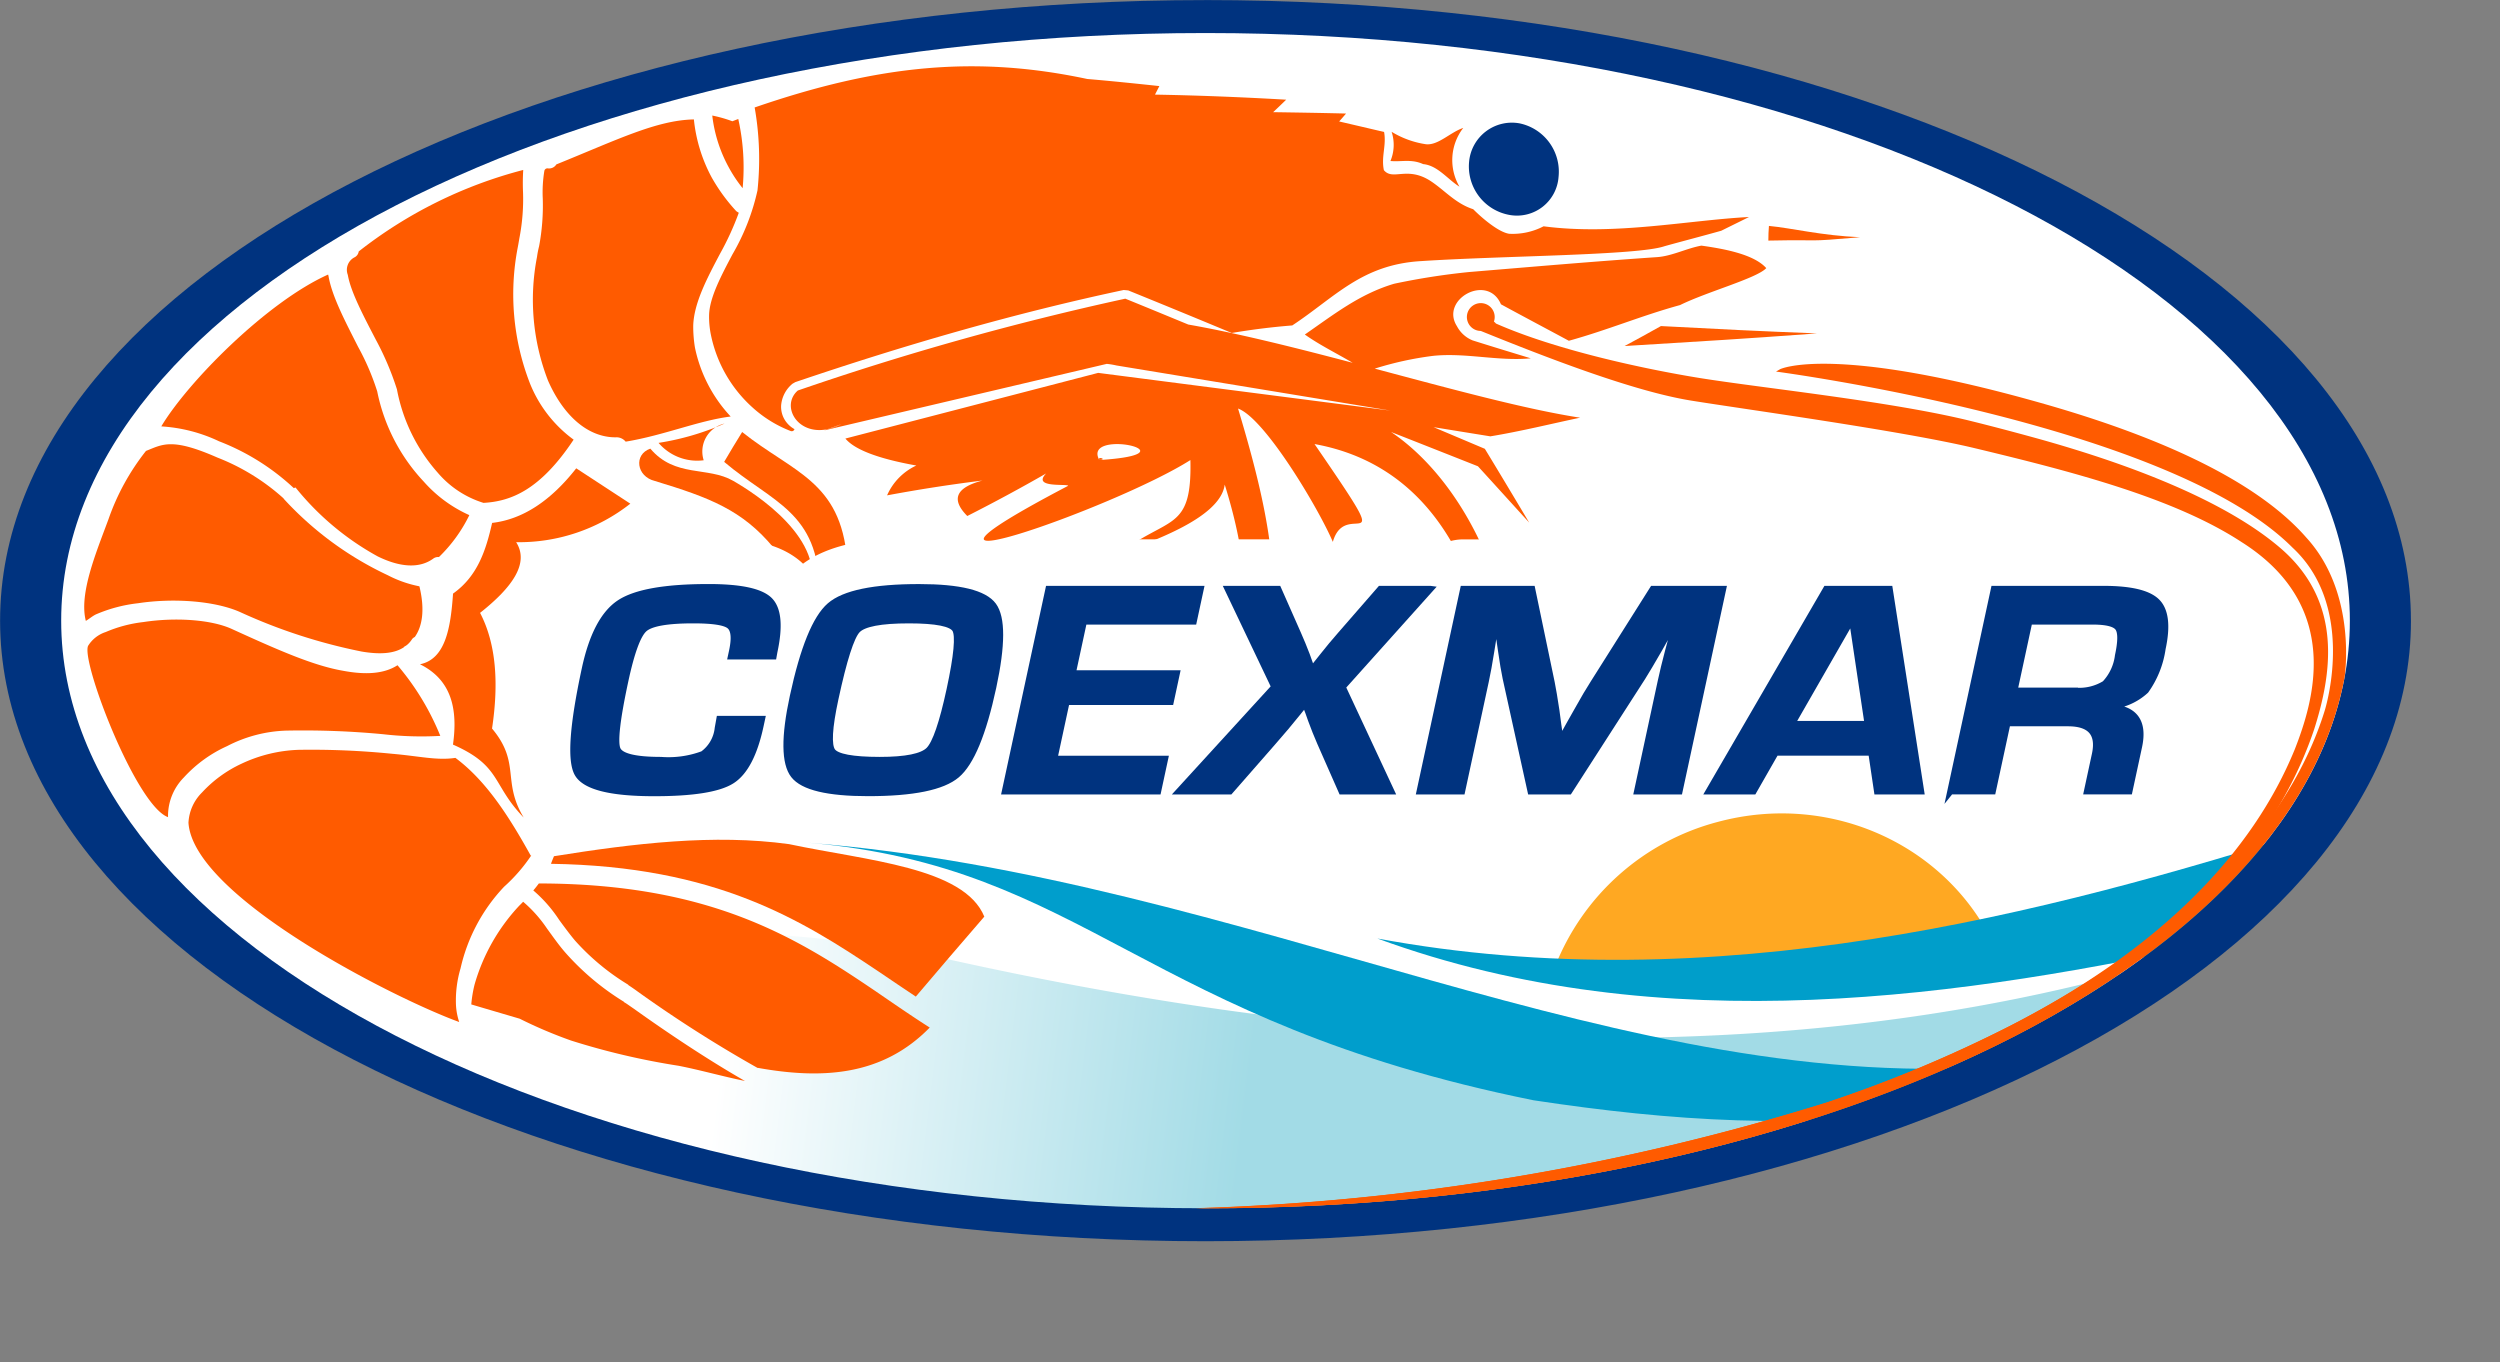
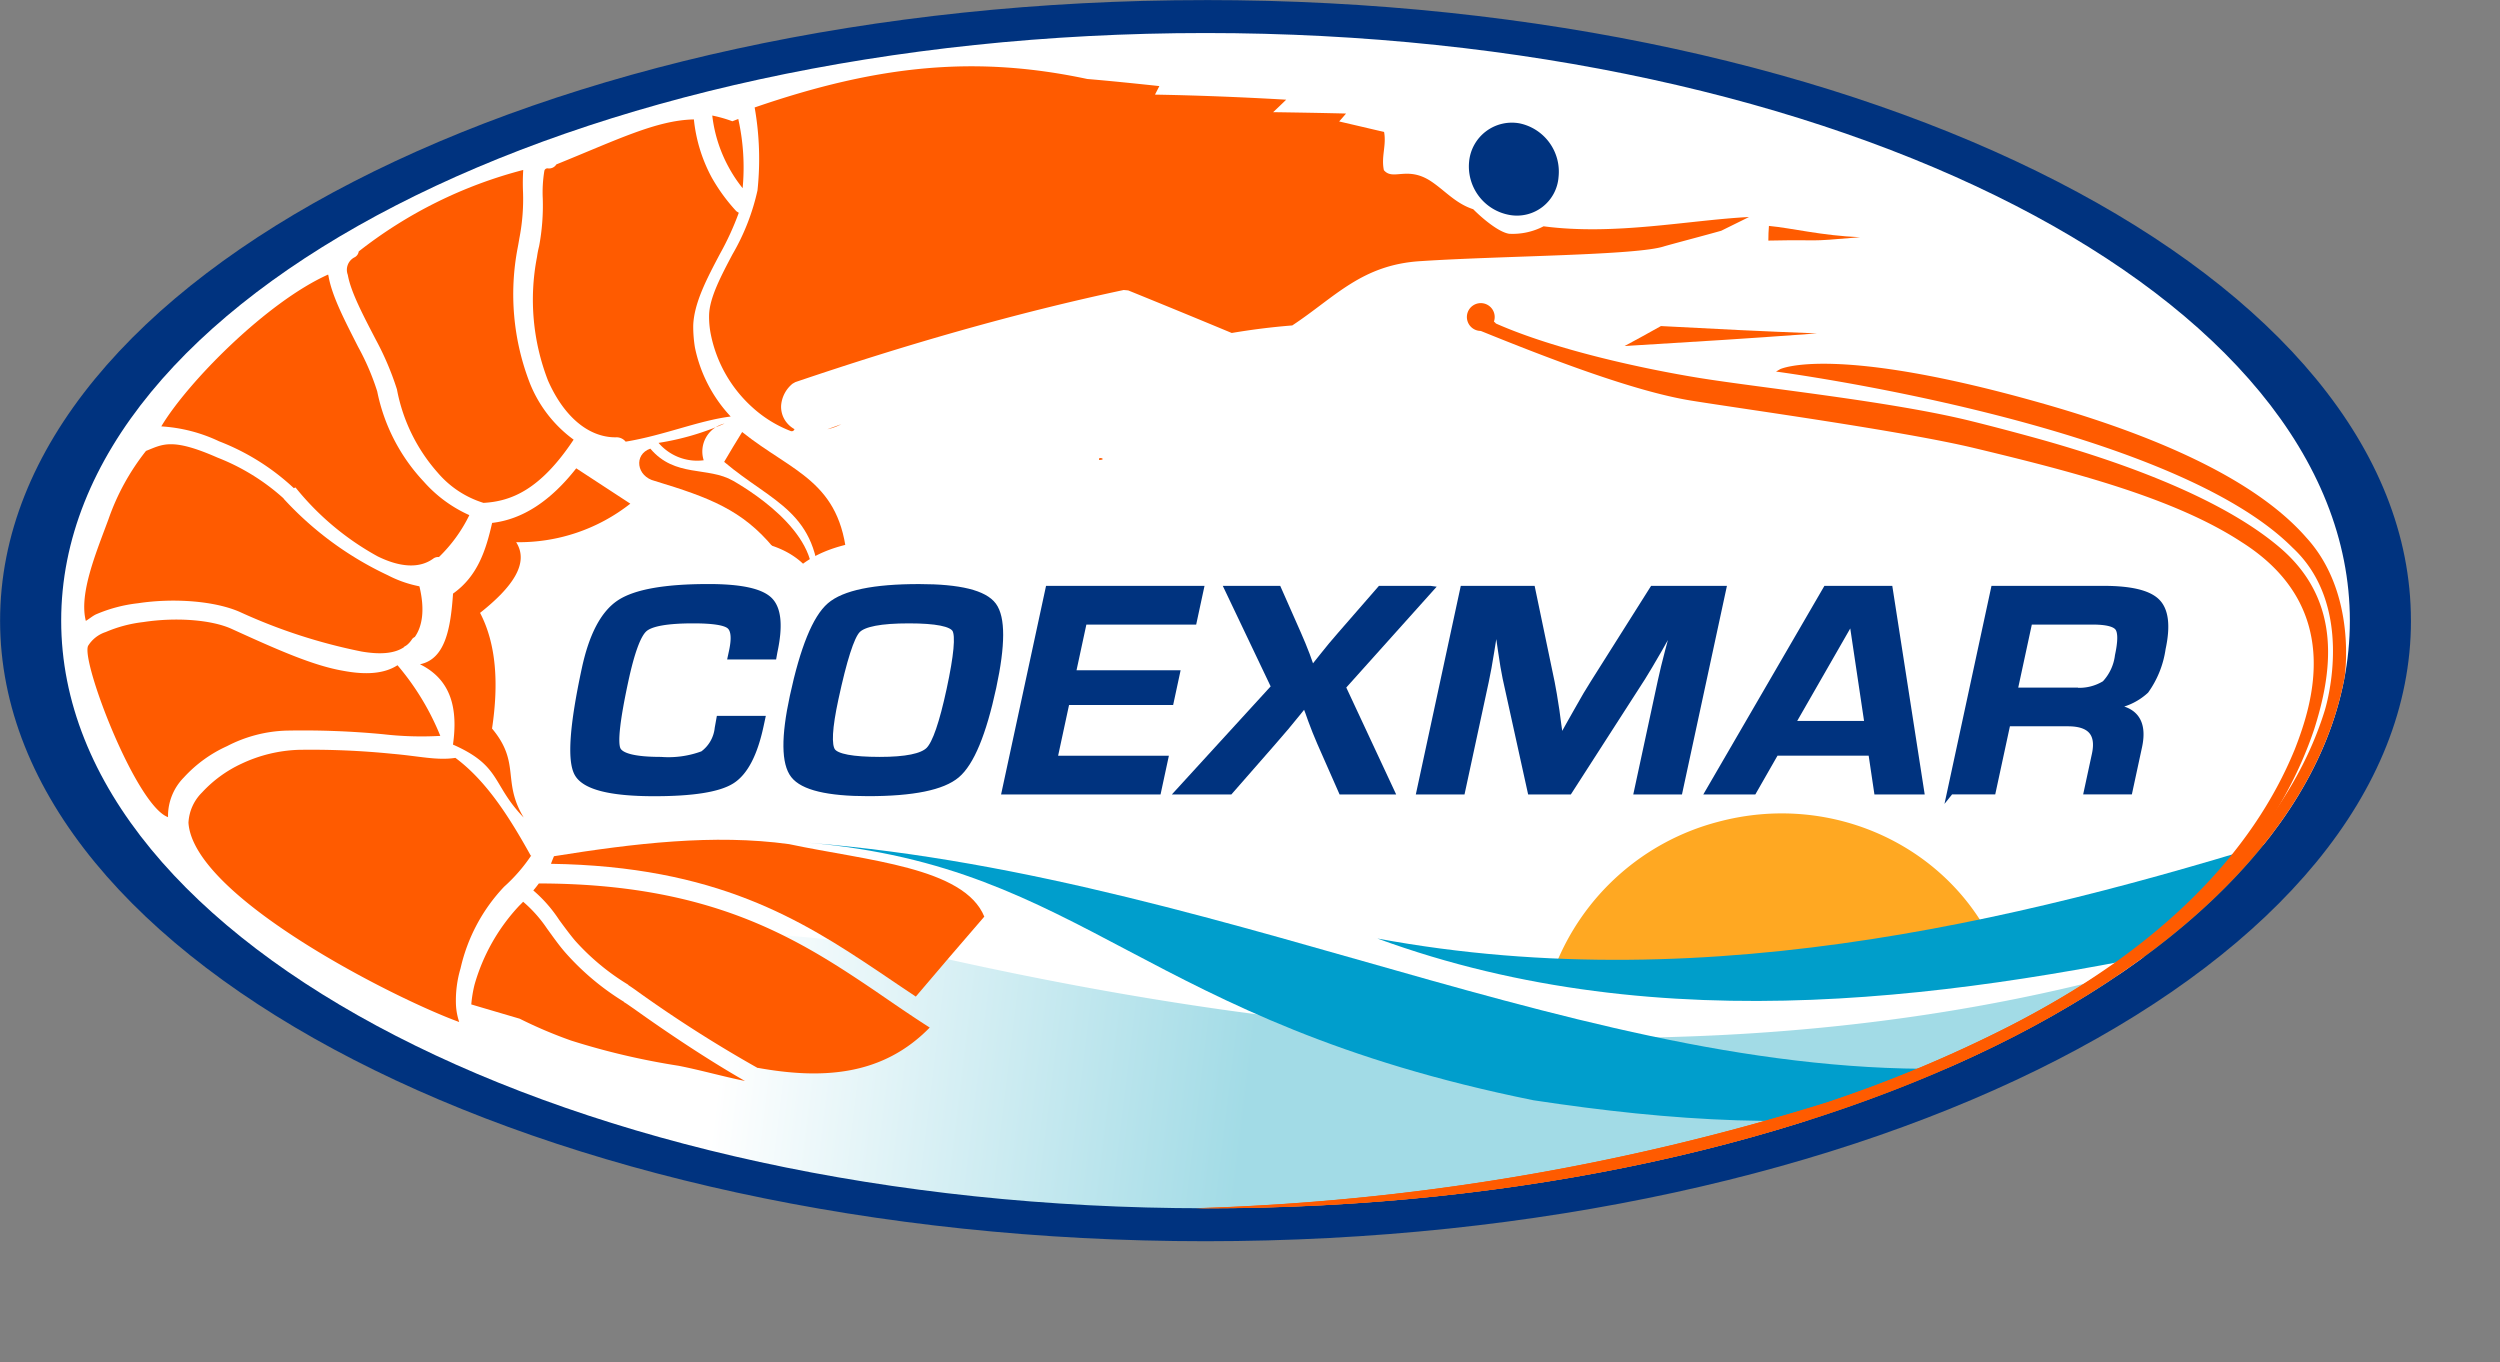
<svg xmlns="http://www.w3.org/2000/svg" id="Layer_1" data-name="Layer 1" viewBox="0 0 246.682 134.418">
  <rect x="0" y="0" width="246.682" height="134.418" fill="#808080" stroke="none" />
  <defs>
    <style>
      .cls-1 {
        fill: none;
      }

      .cls-2 {
        fill: #fff;
      }

      .cls-3 {
        fill: #ff5b00;
      }

      .cls-4, .cls-7 {
        fill: #00337f;
      }

      .cls-5 {
        clip-path: url(#clip-path);
      }

      .cls-6 {
        opacity: 0.47;
        fill: url(#linear-gradient);
      }

      .cls-7 {
        stroke: #00337f;
        stroke-miterlimit: 10;
        stroke-width: 0.634px;
      }

      .cls-8 {
        fill: #ffa822;
      }

      .cls-9 {
        fill: #009ecc;
      }

      .cls-10 {
        fill: #009eca;
      }
    </style>
    <clipPath id="clip-path" transform="translate(-14.391 -14.707)">
      <path class="cls-1" d="M248.643,76.582c0-16.569-12.871-31.564-33.68-42.414C194.193,23.339,165.5,16.64,133.821,16.64V16.634h-0.007V16.64c-31.681,0-60.369,6.7-81.139,17.528C31.866,45.017,19,60.013,18.995,76.582H18.983v0h0.011C19,93.154,31.866,108.149,52.675,119c20.77,10.829,49.459,17.528,81.142,17.528v0.006h0.007v-0.006c31.681,0,60.369-6.7,81.139-17.528,20.809-10.849,33.68-25.845,33.681-42.414h0Z" />
    </clipPath>
    <linearGradient id="linear-gradient" x1="86.844" y1="108.279" x2="138.639" y2="114.568" gradientUnits="userSpaceOnUse">
      <stop offset="0" stop-color="#fff" />
      <stop offset="1" stop-color="#39b3ca" />
    </linearGradient>
  </defs>
  <title>logo-coexmar</title>
  <g>
    <path class="cls-2" d="M133.344,15.335h0v0.006c32.482,0,61.895,6.773,83.189,17.722,21.333,10.969,34.528,26.131,34.529,42.884h0.012v0h-0.012c0,16.753-13.2,31.915-34.53,42.885-21.293,10.949-50.7,17.721-83.185,17.722v0.006h-0.007v-0.006c-32.482,0-61.895-6.773-83.189-17.722C28.82,107.866,15.625,92.7,15.624,75.951H15.612v0h0.012c0-16.753,13.2-31.915,34.53-42.884,21.293-10.949,50.7-17.721,83.185-17.722V15.335h0Z" transform="translate(-14.391 -14.707)" />
    <path class="cls-1" d="M150.627,60.395l0.006,0-0.021-.016Z" transform="translate(-14.391 -14.707)" />
    <path class="cls-1" d="M111.4,54.673c-1.36.438-2.7,0.845-4.011,1.208,5.249-.5,10.441-0.985,15.77-1.31C119.25,54.562,115.32,54.592,111.4,54.673Z" transform="translate(-14.391 -14.707)" />
    <path class="cls-1" d="M150.625,60.393l0.011,0.008h0l-0.007,0Z" transform="translate(-14.391 -14.707)" />
    <path class="cls-1" d="M122.864,60.1c-0.231-.42.864-0.054,0,0C132.768,59.481,121.1,56.894,122.864,60.1Z" transform="translate(-14.391 -14.707)" />
    <path class="cls-1" d="M150.819,60.538l-0.18-.134,0.008,0.006Z" transform="translate(-14.391 -14.707)" />
    <path class="cls-1" d="M123.6,50.613l0.944,0.156A7.577,7.577,0,0,0,123.6,50.613Z" transform="translate(-14.391 -14.707)" />
    <path class="cls-1" d="M127.715,54.333c0.763-.061,2.253-0.095,0,0l6.533-.143C132.384,53.516,129.663,54.176,127.715,54.333Z" transform="translate(-14.391 -14.707)" />
    <path class="cls-3" d="M87.669,33.274a21.979,21.979,0,0,0-.431-6.827c-0.208.082-.4,0.154-0.585,0.225a13.155,13.155,0,0,0-1.981-.565,13.97,13.97,0,0,0,1.6,5.061A13.45,13.45,0,0,0,87.669,33.274Z" transform="translate(-14.391 -14.707)" />
    <path class="cls-3" d="M74.9,57.855c0.113,0,.226.01,0.34,0a1.177,1.177,0,0,1,.887.431c3.756-.614,7.191-2.081,10.362-2.48A14.11,14.11,0,0,1,82.963,49a12.93,12.93,0,0,1-.169-2.176c0.076-2.227,1.361-4.65,2.645-7.082A27.916,27.916,0,0,0,87.29,35.7a2.785,2.785,0,0,1-.245-0.154,17.669,17.669,0,0,1-2.433-3.337,15.337,15.337,0,0,1-1.753-5.718c-3.68.07-7.569,2.009-13.571,4.439a0.843,0.843,0,0,1-.849.39,0.312,0.312,0,0,0-.34.277,12.94,12.94,0,0,0-.152,2.7A21.844,21.844,0,0,1,67.586,39a9.165,9.165,0,0,0-.208,1.068,22.075,22.075,0,0,0,1.09,12.2C69.882,55.481,72.146,57.73,74.9,57.855Z" transform="translate(-14.391 -14.707)" />
    <path class="cls-3" d="M51.465,48.206a28.41,28.41,0,0,1,2.093,4.918,17.146,17.146,0,0,0,4.035,8.235A9.684,9.684,0,0,0,62.1,64.327c2.737-.153,5.606-1.291,8.892-6.238a12.742,12.742,0,0,1-4.32-5.576,24.288,24.288,0,0,1-1.2-13.356c0.076-.38.132-0.76,0.208-1.16A20.09,20.09,0,0,0,66,33.676a20.947,20.947,0,0,1,.02-2.2,44.294,44.294,0,0,0-16.233,8.042,0.771,0.771,0,0,1-.453.6,1.387,1.387,0,0,0-.623,1.714C49,43.524,50.3,45.957,51.465,48.206Z" transform="translate(-14.391 -14.707)" />
    <path class="cls-3" d="M43.382,62.872H43.4a0.53,0.53,0,0,1,.151-0.063,27.182,27.182,0,0,0,8.112,6.8c2.283,1.12,4.17,1.182,5.492.207a0.824,0.824,0,0,1,.547-0.143,14.73,14.73,0,0,0,3-4.136,13.148,13.148,0,0,1-4.49-3.3,18.246,18.246,0,0,1-4.6-8.911,24.33,24.33,0,0,0-1.886-4.394c-1.207-2.392-2.584-4.969-2.922-7-0.019-.051-0.019-0.092-0.038-0.133C40.691,44.527,32.912,52.418,30.306,56.78a15.454,15.454,0,0,1,5.7,1.47A22.853,22.853,0,0,1,43.382,62.872Z" transform="translate(-14.391 -14.707)" />
    <path class="cls-3" d="M28.016,74.23c3.586-.543,7.662-0.213,10.1.887A54.374,54.374,0,0,0,50.092,79c1.83,0.309,3.227.2,4.171-.44a0.016,0.016,0,0,1-.019-0.02c0.094-.051.189-0.113,0.283-0.175a2.345,2.345,0,0,0,.529-0.6,0.728,0.728,0,0,1,.264-0.205c0.736-1.037,1.02-2.669.455-5a11.536,11.536,0,0,1-3.113-1.089A32.821,32.821,0,0,1,42.457,64a0.541,0.541,0,0,1-.094-0.123,21.242,21.242,0,0,0-6.509-4.016c-4.529-1.993-5.416-1.306-7.058-.66A23.009,23.009,0,0,0,25.1,65.927c-1.226,3.321-2.929,7.359-2.239,10.046,0.283-.164.661-0.482,0.982-0.636A14.5,14.5,0,0,1,28.016,74.23Z" transform="translate(-14.391 -14.707)" />
    <path class="cls-3" d="M36.8,88.328A13.561,13.561,0,0,1,42.589,86.8a83.491,83.491,0,0,1,9.587.353,33.324,33.324,0,0,0,5.662.166,25.569,25.569,0,0,0-4.225-6.972c-1.265.821-3.039,0.984-5.341,0.552-2.906-.5-6.236-1.953-11.01-4.131-2-.915-5.51-1.172-8.719-0.681a13.2,13.2,0,0,0-3.718.984,3.21,3.21,0,0,0-1.736,1.355c-0.742,1.479,4.722,15.77,7.881,16.91V95.223a5.41,5.41,0,0,1,1.568-3.808A13.034,13.034,0,0,1,36.8,88.328Z" transform="translate(-14.391 -14.707)" />
    <path class="cls-4" d="M163.373,35.922a4.113,4.113,0,0,0,4.805-3.755,4.87,4.87,0,0,0-3.848-5.288,4.238,4.238,0,0,0-4.978,3.776A4.863,4.863,0,0,0,163.373,35.922Z" transform="translate(-14.391 -14.707)" />
-     <path class="cls-3" d="M154.817,30.9c1.434,0.134,2.4,1.489,3.585,2.229a5.192,5.192,0,0,1,.374-5.8c-1.278.424-2.477,1.744-3.685,1.61a9,9,0,0,1-3.387-1.229,4.131,4.131,0,0,1-.114,2.884C152.685,30.693,153.666,30.375,154.817,30.9Z" transform="translate(-14.391 -14.707)" />
    <path class="cls-3" d="M178.28,46.881c-1.189.667-2.378,1.323-3.586,1.97,6.341-.377,12.645-0.775,18.986-1.245C188.527,47.408,183.413,47.16,178.28,46.881Z" transform="translate(-14.391 -14.707)" />
    <path class="cls-3" d="M197.93,38.115c-3.827-.161-6.7-0.9-8.994-1.116q-0.057.708-.057,1.448C194.635,38.326,192.136,38.616,197.93,38.115Z" transform="translate(-14.391 -14.707)" />
    <path class="cls-3" d="M85.885,56.5a26.066,26.066,0,0,1-6.512,1.907,5.01,5.01,0,0,0,4.453,1.716A2.834,2.834,0,0,1,85.885,56.5Z" transform="translate(-14.391 -14.707)" />
    <path class="cls-3" d="M97.977,69.926c-0.638-7.771-5.356-8.594-10.356-12.59-0.6.985-1.209,1.96-1.775,2.946,4.773,4.046,9.34,4.9,9.412,12.733C97.051,73.077,97.939,72.04,97.977,69.926Z" transform="translate(-14.391 -14.707)" />
    <path class="cls-3" d="M78.562,58.975c-1.661.574-1.379,2.751,0.452,3.193,5.378,1.634,8.623,2.857,11.7,6.575,0.849,1.047,2.4,4.538,3.546,4.508,1.833-5.276-5.387-9.87-7.526-11.1C84.229,60.71,81,61.86,78.562,58.975Z" transform="translate(-14.391 -14.707)" />
    <path class="cls-3" d="M71.25,60.917q-3.814,4.865-8.3,5.387c-0.608,2.688-1.432,5.259-3.856,6.974-0.235,3.42-.759,6.469-3.263,6.974,3.135,1.548,3.744,4.445,3.257,7.927,4.8,2.112,3.815,3.926,6.979,7.2-2.172-3.594-.274-5.372-3.125-8.785,0.676-4.491.406-8.375-1.181-11.414,3.211-2.54,4.874-4.916,3.56-6.974a17.763,17.763,0,0,0,11.265-3.8Z" transform="translate(-14.391 -14.707)" />
    <path class="cls-3" d="M92.783,57.051a2.6,2.6,0,0,1-.985-0.961,2.473,2.473,0,0,1-.33-1.387,3.09,3.09,0,0,1,1.125-2.135l0.275-.157c5.44-1.846,10.857-3.548,16.238-5.068,5.414-1.529,10.806-2.882,16.165-4.021l0.445,0.041q5.1,2.07,10.214,4.2c1.932-.327,3.921-0.582,5.972-0.744,4.228-2.79,6.853-6.013,12.722-6.349,8.1-.531,21.368-0.556,24.01-1.469,1.793-.5,3.79-1.015,5.6-1.527,0.887-.441,1.812-0.892,2.737-1.354-5.945.305-13.249,1.842-20.269,0.916a6.6,6.6,0,0,1-3.4.738c-1.066-.165-2.7-1.572-3.547-2.424-1.7-.545-2.777-1.821-4.113-2.722-2.382-1.606-3.793-.043-4.7-1.131-0.282-1.335.265-2.433,0.021-3.767-1.472-.35-2.982-0.7-4.435-1.039,0.226-.246.453-0.513,0.68-0.78-2.416-.063-4.793-0.1-7.19-0.136,0.434-.411.868-0.821,1.284-1.232-4.3-.248-8.624-0.424-12.946-0.5,0.151-.287.283-0.554,0.434-0.842-2.4-.257-4.756-0.5-7.115-0.7-10.926-2.324-20.533-1.425-32.82,2.81a29.361,29.361,0,0,1,.28,8.182,21.928,21.928,0,0,1-2.475,6.322c-1.114,2.114-2.248,4.249-2.3,5.953a8.8,8.8,0,0,0,.169,1.93,13.17,13.17,0,0,0,4.13,7.228,12.031,12.031,0,0,0,3.774,2.321A0.278,0.278,0,0,0,92.783,57.051Z" transform="translate(-14.391 -14.707)" />
    <polygon class="cls-3" points="136.248 45.696 136.243 45.693 136.243 45.693 136.248 45.696" />
-     <path class="cls-3" d="M124.729,69.4c2.712-1.1,10.062-3.426,10.509-6.876,4.023,12.912,1.233,18.1-3.771,25.716,11.915-6.458,9.079-19.915,5.086-33.22,2.667,0.969,7.98,9.929,9.353,13.157,1.294-4.571,6.7,2.723-1.808-9.655,14.174,2.566,18.028,17.456,18.1,29.627,3.923-9.565-1.6-24.782-10.547-30.816q4.279,1.684,8.573,3.383c1.7,1.859,3.377,3.717,5.056,5.556-1.433-2.4-2.886-4.836-4.375-7.28l-5.056-2.135c1.867,0.3,3.734.607,5.6,0.905,2.961-.486,5.919-1.22,8.856-1.841-5.364-.824-12.718-2.833-20.263-4.84a32.6,32.6,0,0,1,5.752-1.26c3.215-.336,6.426.549,9.643,0.243-1.925-.586-3.85-1.172-5.737-1.768a3.032,3.032,0,0,1-1.547-1.4c-1.7-2.649,3.022-5.255,4.341-2.164,2.226,1.212,4.472,2.4,6.7,3.6,3.85-1.066,7.161-2.477,10.973-3.523,2.68-1.323,7.579-2.645,8.506-3.645-1.184-1.333-4.023-1.89-6.4-2.22-1.434.256-2.914,1.035-4.365,1.134-6.2.422-12.333,0.956-18.566,1.472a68.369,68.369,0,0,0-7.388,1.155c-3.414,1.015-5.943,3.03-8.812,5.011,1.5,1.059,3.139,1.854,4.719,2.79-5.647-1.49-11.3-2.911-16.221-3.776-2.073-.855-4.147-1.711-6.213-2.552a286.033,286.033,0,0,0-32.313,9.062c-1.7,1.49-.083,4.429,2.915,3.821l1.364-.493a5.294,5.294,0,0,1-1.364.493l-0.329.119,27.9-6.569a7.577,7.577,0,0,1,.944.156l27.05,4.456L122.751,51.5,97.808,57.98c0.856,1.03,3.024,1.949,7,2.661a5.834,5.834,0,0,0-2.887,2.945q4.684-.876,9.415-1.463-3.951,1.037-1.5,3.5,3.945-2,7.783-4.2c-1.438,1.472,2.08.993,2.173,1.218-21.5,11.272,4.539,2.243,12.059-2.539C132.02,67.235,129.672,65.56,124.729,69.4Zm26.357-8.669-0.02-.015Zm-0.452-.337,0,0,0.18,0.134-0.172-.128-0.008-.006,0,0h0l-0.011-.008,0,0-0.015-.011,0.021,0.016h0Zm-0.18-.134-0.157-.117ZM122.864,60.1c-1.762-3.208,9.9-.62,0,0h0Z" transform="translate(-14.391 -14.707)" />
    <polygon class="cls-3" points="136.243 45.693 136.243 45.693 136.243 45.693 136.243 45.693" />
    <path class="cls-3" d="M96.03,57.063a5.294,5.294,0,0,0,1.364-.493Z" transform="translate(-14.391 -14.707)" />
    <path class="cls-3" d="M122.864,60.1c0.864-.054-0.231-0.42,0,0h0Z" transform="translate(-14.391 -14.707)" />
    <g class="cls-5">
      <path class="cls-6" d="M260.626,94.926a171.168,171.168,0,0,1-19.2,10.13c-48.715,19.1-100.817,11.522-133.123,4.387-28.348-6.261-53.237-.937-64.669,7.452,21.658,19.724,66.392,30.465,100.132,32.229C195.292,148.869,267.426,127.181,260.626,94.926Z" transform="translate(-14.391 -14.707)" />
    </g>
    <path class="cls-3" d="M64.135,102.2a16.256,16.256,0,0,0,2.681-3.089,0.128,0.128,0,0,1-.057.02c-2.112-3.809-4.375-7.372-7.432-9.642-1.812.276-3.519-.167-6.2-0.4a79.882,79.882,0,0,0-9.285-.394,14.31,14.31,0,0,0-5.606,1.363,12.386,12.386,0,0,0-3.908,2.842,4.519,4.519,0,0,0-1.341,2.987c0.477,7.318,20.382,17.367,26.715,19.666a6.3,6.3,0,0,1-.32-1.7,11.145,11.145,0,0,1,.454-3.6A17.235,17.235,0,0,1,64.135,102.2Z" transform="translate(-14.391 -14.707)" />
    <path class="cls-3" d="M75.992,113.606a0.054,0.054,0,0,1-.038-0.051,25.459,25.459,0,0,1-5.792-4.868c-0.6-.688-1.151-1.469-1.792-2.351a13.072,13.072,0,0,0-2.358-2.65c-0.132.133-.245,0.257-0.378,0.38a19,19,0,0,0-4.419,7.8,12.609,12.609,0,0,0-.322,1.95c1.585,0.473,3.17.936,4.774,1.408a44.447,44.447,0,0,0,5.076,2.158A71.47,71.47,0,0,0,81.35,119.87c2.169,0.426,4.34,1.049,6.548,1.5-3.717-2.127-7.717-4.807-10.962-7.128C76.54,113.976,76.276,113.771,75.992,113.606Z" transform="translate(-14.391 -14.707)" />
    <path class="cls-3" d="M67.561,101.88c-0.17.226-.34,0.452-0.548,0.688a13.655,13.655,0,0,1,2.547,2.9c0.585,0.8,1.113,1.509,1.584,2.064a23.052,23.052,0,0,0,5.226,4.334,0.156,0.156,0,0,1,.019.041c0.359,0.236.7,0.472,0.962,0.668a128.91,128.91,0,0,0,11.811,7.519v-0.02c6.492,1.173,12.361.744,16.968-3.976-1.811-1.15-3.6-2.393-5.415-3.636C93,107.248,84.546,101.9,67.561,101.88Z" transform="translate(-14.391 -14.707)" />
    <g>
      <path class="cls-2" d="M230.725,70.661c-2.414-2.452-6.164-2.736-8.775-2.736h-10.8a4.907,4.907,0,0,0-4.8,3.873l-0.412,1.912-0.254-1.633a4.907,4.907,0,0,0-4.849-4.153h-6.243a4.907,4.907,0,0,0-4.243,2.443l-1.085,1.868a4.907,4.907,0,0,0-4.87-4.311H177.48a4.907,4.907,0,0,0-4.149,2.288l-2.487,3.941-0.484-2.324a4.907,4.907,0,0,0-4.8-3.9h-6.773a4.9,4.9,0,0,0-1.649.285,4.882,4.882,0,0,0-1.616-.285h-4.91a4.908,4.908,0,0,0-3.7,1.685l-1.627,1.869L145,70.848a4.906,4.906,0,0,0-4.488-2.923h-4.96a4.891,4.891,0,0,0-1.354.2,4.893,4.893,0,0,0-1.349-.2H117.859a4.9,4.9,0,0,0-3.682,1.664c-2.6-1.588-6.1-1.839-9.079-1.839-5.466,0-9.049.8-11.469,2.579-1.891-1.781-4.771-2.579-9.307-2.579-5.4,0-9.049.753-11.495,2.368-2.711,1.789-4.516,4.916-5.516,9.558C65.49,88.139,65.908,91.29,67.1,93.417c2.2,3.939,7.485,4.445,11.845,4.445,4.934,0,8.1-.61,10.266-1.978a8.671,8.671,0,0,0,.745-0.539c2.661,2.2,6.719,2.518,10.1,2.518,4.451,0,7.642-.532,9.974-1.689a4.9,4.9,0,0,0,3.536,1.514h15.086a4.9,4.9,0,0,0,1.067-.121,4.876,4.876,0,0,0,1.027.121h5.008a4.906,4.906,0,0,0,3.693-1.676l2.257-2.58,0.585,1.328a4.906,4.906,0,0,0,4.49,2.928h4.879a4.891,4.891,0,0,0,1.414-.217,4.894,4.894,0,0,0,1.418.217h4.157a4.9,4.9,0,0,0,3.394-1.363,4.9,4.9,0,0,0,3.395,1.363h3.787a4.908,4.908,0,0,0,3.362-1.333,4.906,4.906,0,0,0,3.362,1.333H180.1a4.892,4.892,0,0,0,1.463-.227,4.889,4.889,0,0,0,1.449.227h4.4a4.907,4.907,0,0,0,4.26-2.472l0.775-1.357h2.391a4.907,4.907,0,0,0,4.787,3.829h4.317a4.9,4.9,0,0,0,1.459-.227,4.9,4.9,0,0,0,1.453.227h4.157a4.907,4.907,0,0,0,4.662-3.376,4.9,4.9,0,0,0,4.662,3.376h4.157a4.907,4.907,0,0,0,4.8-3.873l0.948-4.4a9.45,9.45,0,0,0,.074-3.973,15,15,0,0,0,2.25-5.7C233.405,75.812,232.789,72.758,230.725,70.661ZM80.875,82.911c0.2-.919.372-1.586,0.514-2.062,0.129-.009.272-0.016,0.429-0.023a4.888,4.888,0,0,0,.444,1.057,4.9,4.9,0,0,0-1.7,2.9l-0.068,0C80.594,84.255,80.719,83.634,80.875,82.911ZM101.6,84.693c0.4-1.875.722-3.08,0.95-3.838,0.259-.019.571-0.034,0.945-0.042-0.054.274-.116,0.571-0.185,0.893-0.315,1.46-.578,2.429-0.773,3.053-0.257.019-.575,0.035-0.961,0.041Z" transform="translate(-14.391 -14.707)" />
      <g>
        <path class="cls-7" d="M85.39,85.663h4.173l-0.148.687q-0.9,4.165-2.829,5.385t-7.645,1.22q-6.484,0-7.56-1.929t0.73-10.317q1.064-4.94,3.421-6.5t8.792-1.556q4.686,0,5.984,1.279t0.479,5.078l-0.081.453H86.532l0.11-.512q0.421-1.958-.271-2.506T82.79,75.9q-3.868,0-4.832.862t-1.88,5.115q-1.234,5.729-.763,6.781t4.292,1.052a9.714,9.714,0,0,0,4.146-.584,3.634,3.634,0,0,0,1.477-2.572Z" transform="translate(-14.391 -14.707)" />
        <path class="cls-7" d="M105.1,72.656q5.97,0,7.3,1.8t-0.021,8.074q-1.476,6.854-3.586,8.637t-8.737,1.783q-5.97,0-7.34-1.761t-0.079-7.753q1.536-7.131,3.647-8.958T105.1,72.656Zm-1.02,3.244q-4.189,0-5.106.979T96.807,83.66q-0.926,4.3-.288,5.173T101.2,89.71q3.868,0,4.85-.986t2.06-5.985q1.079-5.012.546-5.925T104.079,75.9Z" transform="translate(-14.391 -14.707)" />
        <path class="cls-7" d="M121.33,76.018l-1.108,5.144h10.271l-0.6,2.792H119.621l-1.215,5.641h10.929l-0.686,3.186H113.563l4.3-19.948h14.989l-0.686,3.186H121.33Z" transform="translate(-14.391 -14.707)" />
        <path class="cls-7" d="M155.517,72.832l-8.66,9.66,4.8,10.288h-4.879l-2.112-4.793q-0.483-1.111-.9-2.251l-0.279-.789-0.3-.774h-0.064l-0.635.79q-1.143,1.432-2.546,3.025L135.75,92.78h-5.008l9.406-10.288-4.6-9.66h4.96l1.963,4.443q0.464,1.052.853,2.075l0.25,0.7,0.25,0.7h0.064q0.374-.468.552-0.7l0.549-.687q0.709-.905,1.731-2.075l3.881-4.457h4.91Z" transform="translate(-14.391 -14.707)" />
        <path class="cls-7" d="M184.4,72.832L180.1,92.78h-4.157l2.342-10.873q0.28-1.3.717-2.952l0.4-1.491,0.4-1.476h-0.127l-0.8,1.388-0.78,1.388q-1.077,1.871-1.638,2.762L169.218,92.78h-3.787l-2.458-11.165q-0.2-.921-0.463-2.762l-0.2-1.388-0.2-1.374h-0.129l-0.231,1.446L161.515,79q-0.269,1.7-.53,2.908L158.643,92.78h-4.157l4.3-19.948h6.773l1.926,9.236q0.194,0.964.465,2.762l0.183,1.388,0.2,1.374h0.145l0.762-1.374,0.777-1.374q0.968-1.738,1.619-2.747l5.848-9.265H184.4Z" transform="translate(-14.391 -14.707)" />
        <path class="cls-7" d="M199.051,88.951H189.6l-2.189,3.829h-4.4l11.583-19.948h6.243l3.1,19.948h-4.317Zm-0.361-2.791L197.14,75.769,191.179,86.16h7.51Z" transform="translate(-14.391 -14.707)" />
        <path class="cls-7" d="M206.852,92.78l4.3-19.948h10.8q4.028,0,5.279,1.271t0.533,4.6a9.4,9.4,0,0,1-1.653,4.136,5.909,5.909,0,0,1-3.452,1.535l-0.028.132q3.6,0.2,2.809,3.872l-0.948,4.4h-4.157l0.784-3.639q0.665-3.083-2.674-3.083h-5.986l-1.448,6.722h-4.157Zm6.291-9.908h5.971a4.815,4.815,0,0,0,2.981-.694,4.931,4.931,0,0,0,1.3-2.784q0.46-2.134-.009-2.754t-2.507-.621h-6.259Z" transform="translate(-14.391 -14.707)" />
      </g>
    </g>
    <path class="cls-8" d="M169.959,110.543c1.584,0.237,3.142.568,4.721,0.82a38.484,38.484,0,0,0,9.678.2c3.5-.333,7-0.621,10.508-0.9,3.539-.283,7.078-0.58,10.605-1a46.168,46.168,0,0,0,5.917-1.155c-4.455-10.169-16.088-15.77-27.5-12.7a23.735,23.735,0,0,0-16.076,14.32A19.793,19.793,0,0,0,169.959,110.543Z" transform="translate(-14.391 -14.707)" />
    <path class="cls-9" d="M94.144,97.862c27.493,2.378,32.892,17.589,71.55,25.41,13.555,2.057,26.747,2.952,39.739.8,5.449-1.895,6.5-3.812,7.556-4.258C174.793,123.2,137.509,101.36,94.144,97.862Z" transform="translate(-14.391 -14.707)" />
    <path class="cls-3" d="M92.248,98c-7.416-1.019-15.268-.078-23.195,1.192-0.113.236-.189,0.493-0.3,0.749,16.324,0.243,24.7,5.522,32.343,10.638,1.245,0.832,2.453,1.674,3.66,2.465q3.314-3.91,6.759-7.891C109.515,100.274,99.928,99.634,92.248,98Z" transform="translate(-14.391 -14.707)" />
    <path class="cls-10" d="M150.3,107.312c28.293,10.372,58.135,5.693,83.574.2,4.321-.933,12.3-12.073,9.4-11.153C216.126,104.975,183.482,113.475,150.3,107.312Z" transform="translate(-14.391 -14.707)" />
    <path class="cls-4" d="M133.347,17.967v0.006h-0.007V17.967c-31.2,0-59.448,6.5-79.889,17.012C33.049,45.47,20.43,59.955,20.429,75.948h0.012v0H20.429c0,15.993,12.619,30.478,33.02,40.968,20.442,10.511,48.688,17.013,79.892,17.013v-0.006h0.007v0.006c31.2,0,59.448-6.5,79.889-17.013,20.4-10.49,33.021-24.976,33.021-40.969h-0.012v0h0.012c0-15.993-12.619-30.478-33.02-40.968C192.8,24.469,164.551,17.967,133.347,17.967m0-3.26h0v0.006c32.819,0,62.537,6.843,84.051,17.906,21.554,11.083,34.886,26.4,34.887,43.328H252.3v0h-0.012c0,16.927-13.333,32.246-34.888,43.329-21.514,11.063-51.23,17.905-84.048,17.906v0.006h-0.007v-0.006c-32.819,0-62.536-6.843-84.051-17.906C27.736,108.2,14.4,92.878,14.4,75.951H14.391v0H14.4c0-16.927,13.333-32.246,34.888-43.329,21.514-11.063,51.23-17.905,84.048-17.906V14.707h0Z" transform="translate(-14.391 -14.707)" />
-     <path class="cls-1" d="M212.731,35.967c-20.92-10.757-48.679-16.741-78.275-16.888v0l-2.22,0c-29.6.146-57.358,6.13-78.279,16.887C33.319,46.579,21.835,60.554,21.545,75.374l0.006,1.4c0.414,14.727,11.884,28.6,32.406,39.155,19.387,9.968,44.647,15.834,71.8,16.757V128.8h6.59v4.02l0.157,0,1.951,0v0c29.6-.146,57.357-6.13,78.279-16.887,18.3-9.408,29.391-21.459,31.877-34.4h-2.885V69.117h2.618C241.4,56.652,230.437,45.072,212.731,35.967Z" transform="translate(-14.391 -14.707)" />
    <path class="cls-3" d="M241.96,67.75c-4.622-5.294-13.6-9.684-25.84-13.181-20.884-5.968-26.077-3.436-26.077-3.436l-0.408.238s38.746,5.1,50.972,17.377c6.087,5.658,3.475,15.1,3.164,16.1-3.616,11.674-14.319,22.481-31.04,31.079a130.591,130.591,0,0,1-18.095,7.565,232.211,232.211,0,0,1-62.293,10.428c0.333,0,.665.007,1,0.007v-0.006h0.007v0.006c31.2,0,59.448-6.5,79.889-17.013,18-9.255,29.934-21.62,32.5-35.385C245.735,81.534,247.041,73.3,241.96,67.75Z" transform="translate(-14.391 -14.707)" />
    <path class="cls-3" d="M239.461,68.835c-4.842-4.187-13.323-7.925-24.578-11.01q-3.223-.883-5.965-1.562c-7.849-1.95-20.6-3.258-26.773-4.25-5.574-.9-14.261-2.781-20.144-5.381a1.259,1.259,0,0,0-.2-0.193,1.372,1.372,0,1,0-1.3.922c6.579,2.668,15.1,5.959,20.742,6.871,5.229,0.846,20.892,2.991,28.009,4.7,9.773,2.342,19.745,4.943,26.348,9.279,10.029,6.36,7.036,15.8,5.226,20.427-4.177,10.22-13.194,19.635-28.094,27.3a130.591,130.591,0,0,1-18.095,7.565,232.211,232.211,0,0,1-62.293,10.428c0.333,0,.665.007,1,0.007v-0.006h0.007v0.006c31.2,0,59.448-6.5,79.889-17.013,15.728-8.087,25.555-18.549,29.494-30.246C244.473,81.2,245.6,74.159,239.461,68.835Z" transform="translate(-14.391 -14.707)" />
  </g>
</svg>